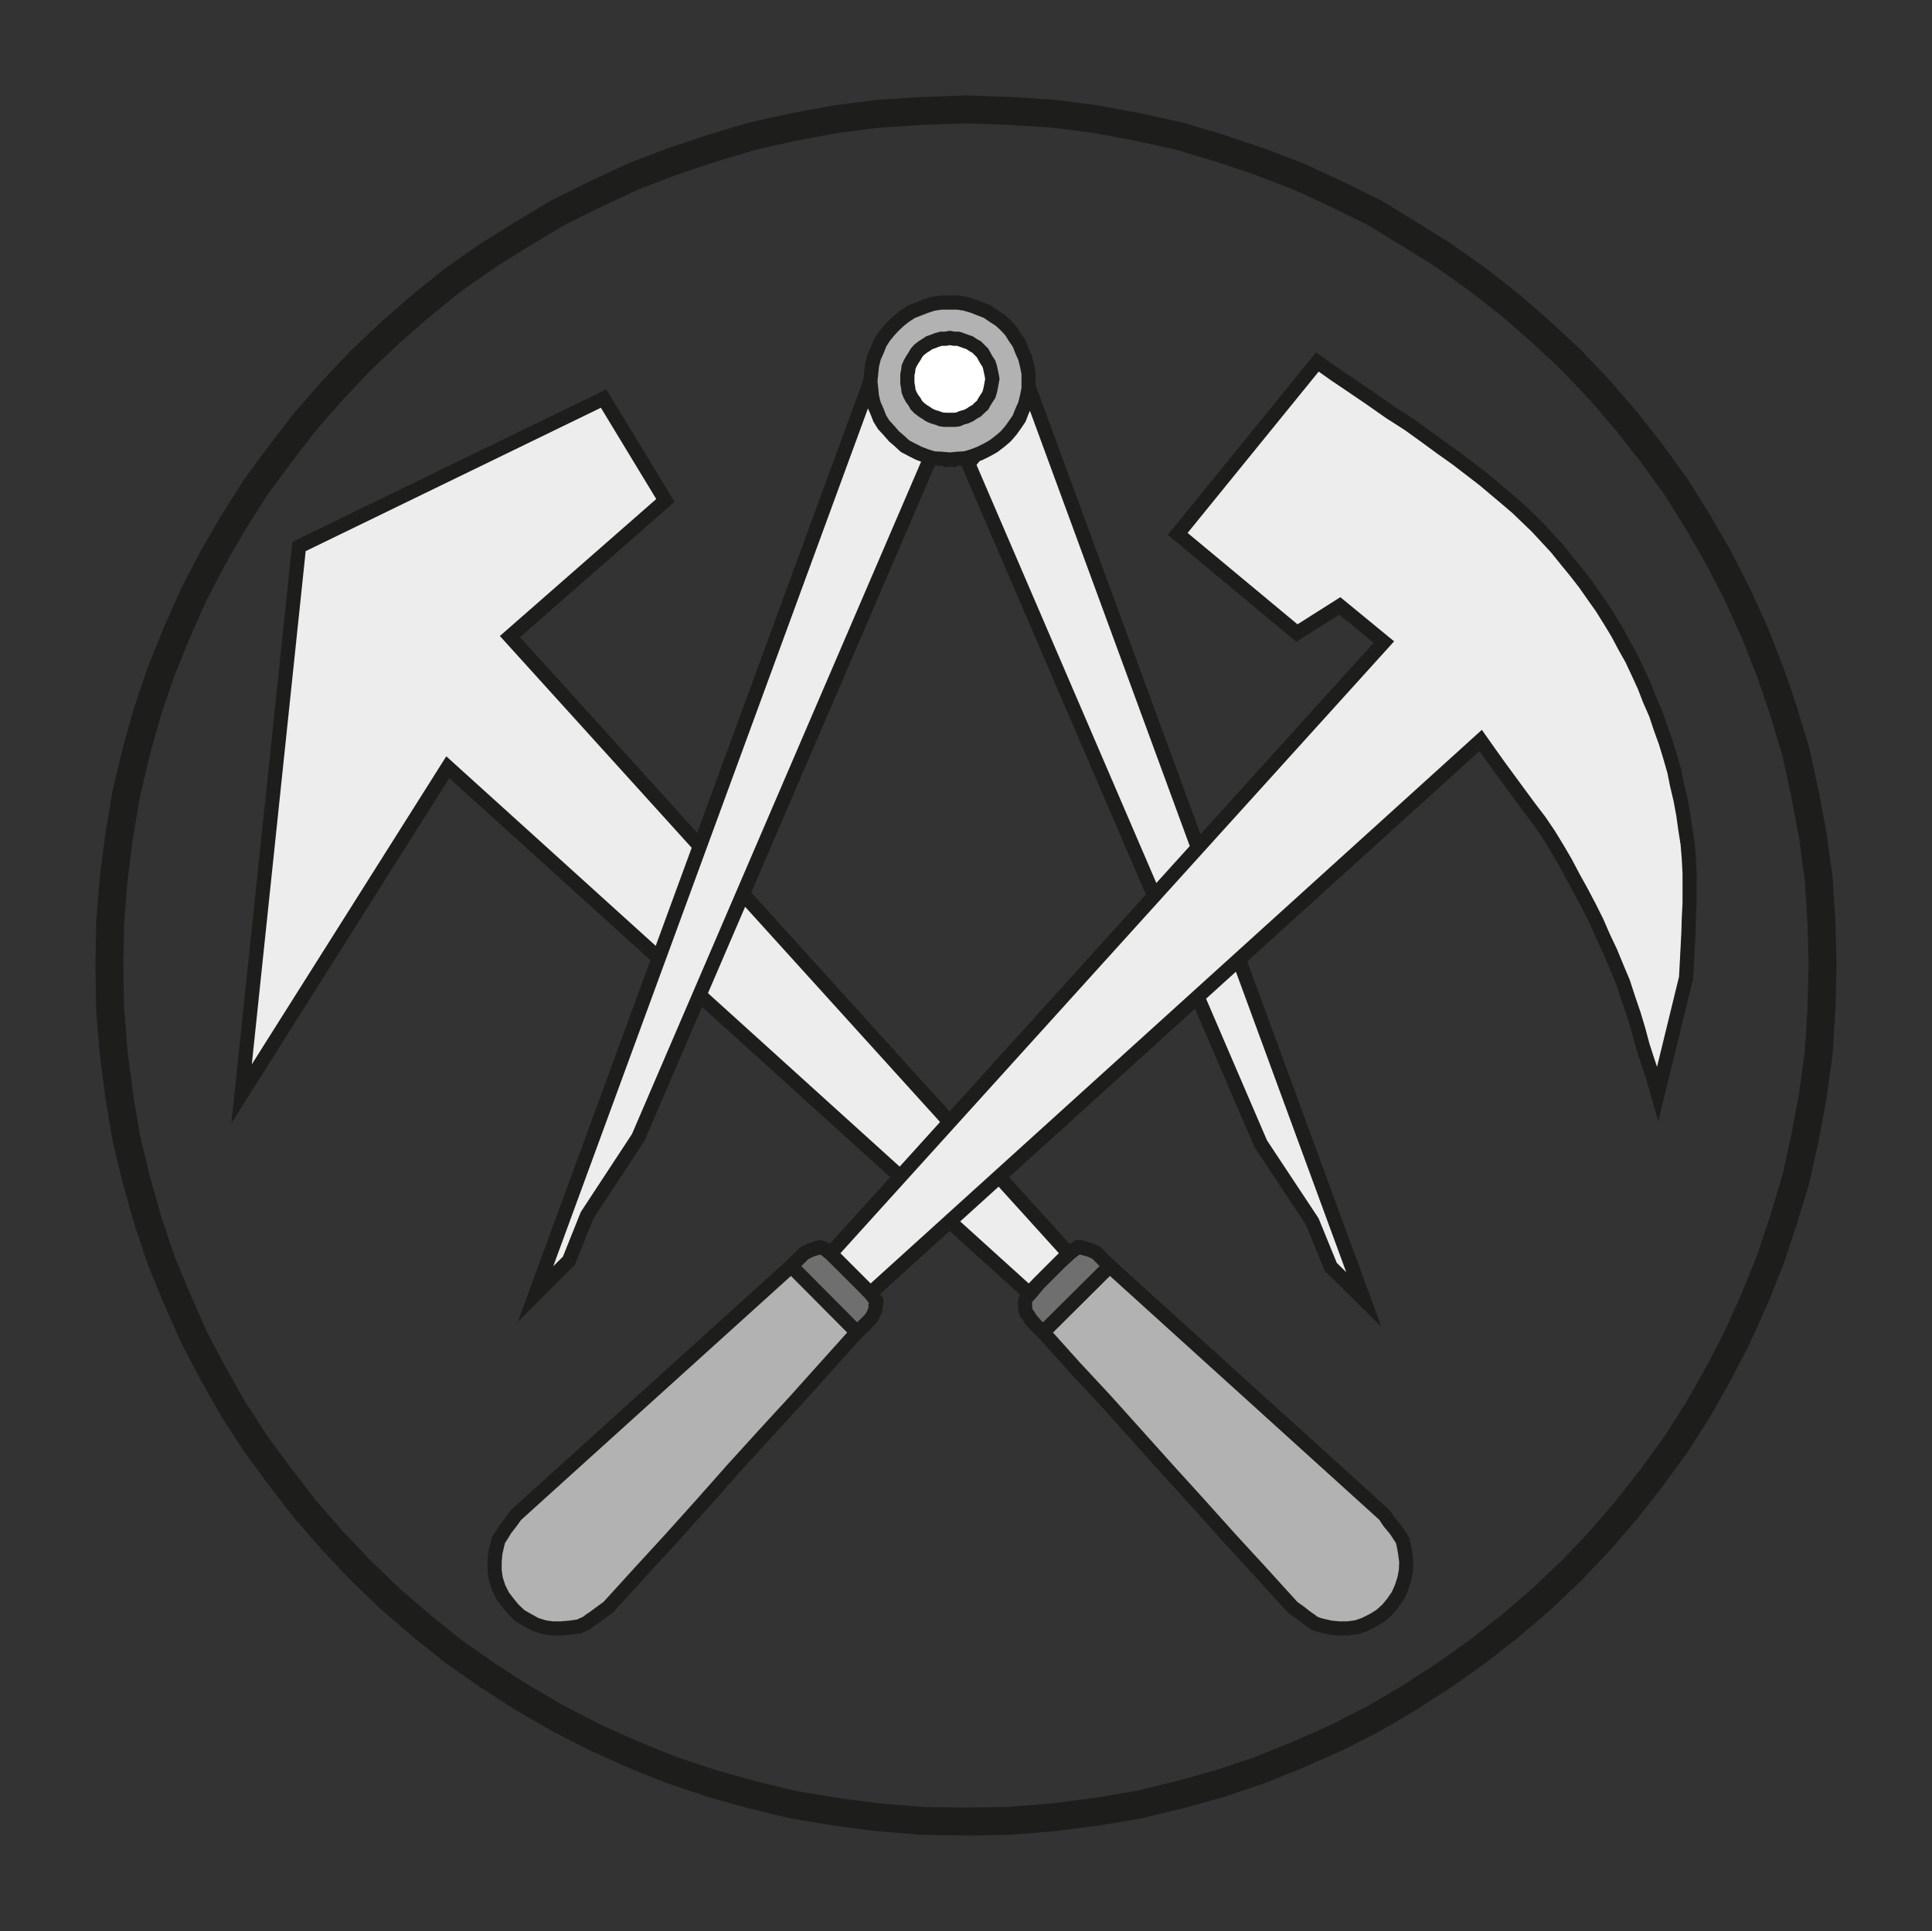
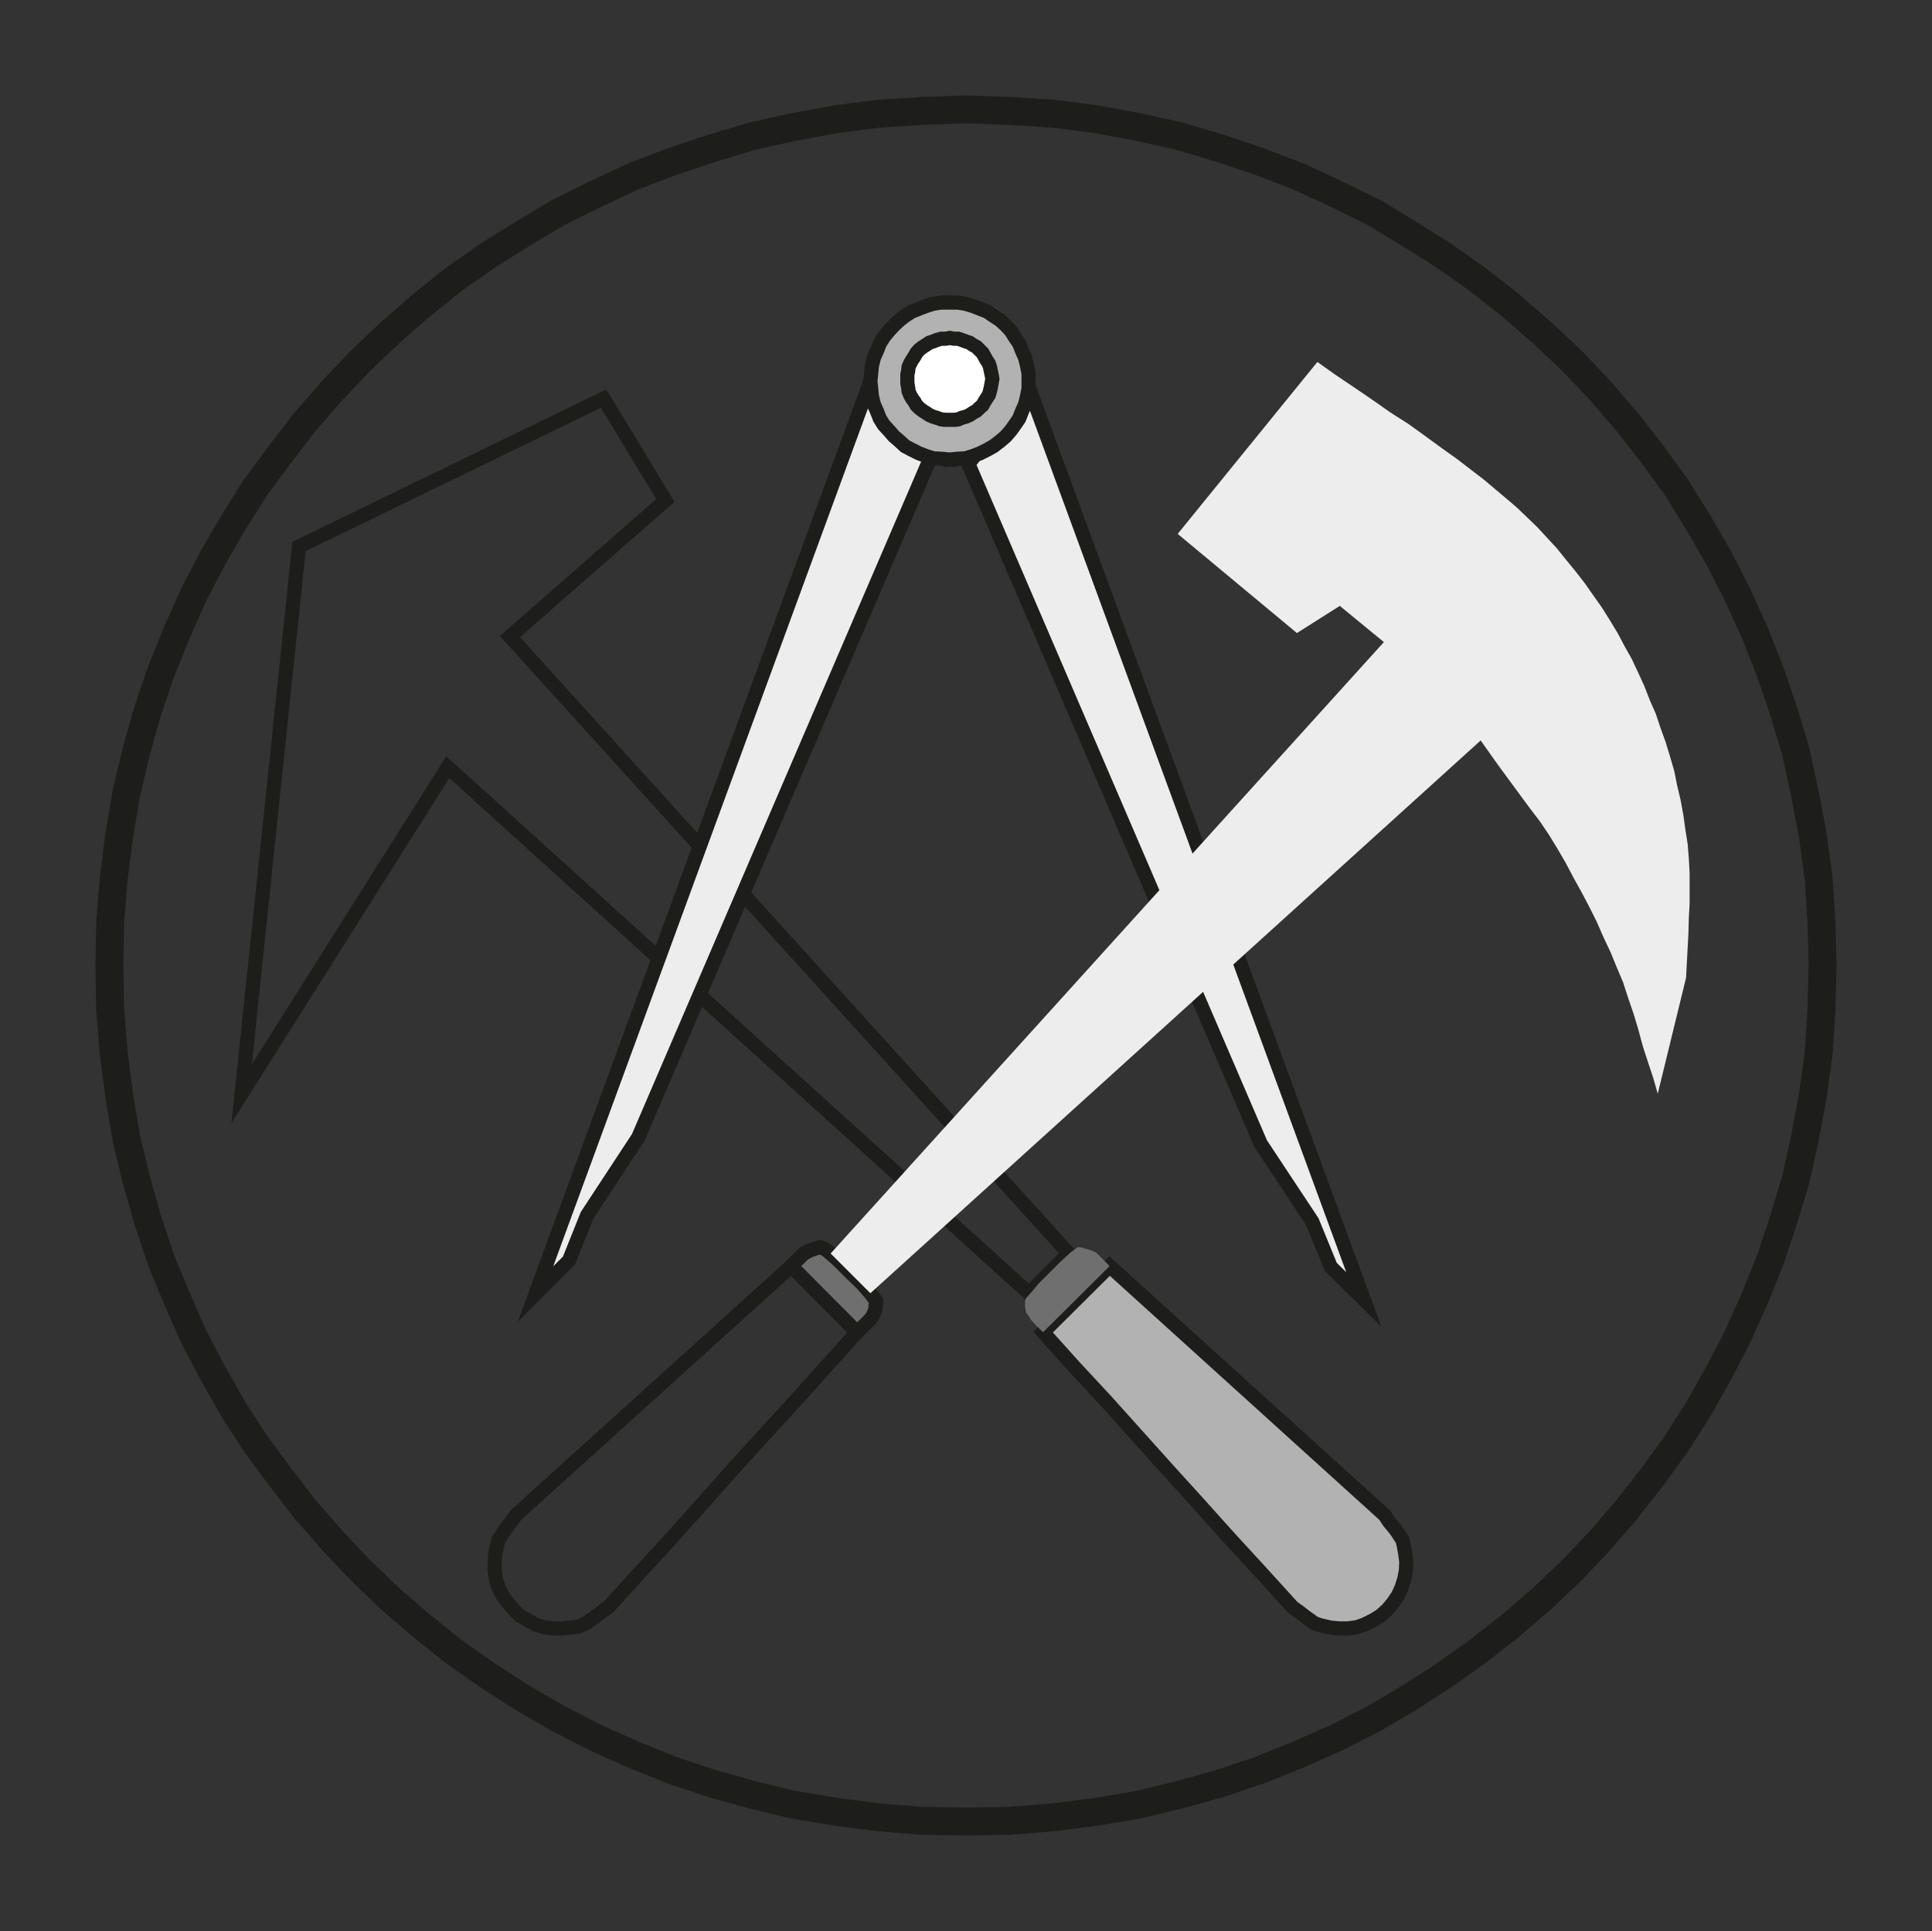
<svg xmlns="http://www.w3.org/2000/svg" id="Ebene_1" viewBox="0 0 49.1 49.08">
  <rect x="0" y="0" width="49.1" height="49.08" fill="#333333" stroke="none" />
  <polygon points="24.55 46.3 25.67 46.28 26.77 46.19 27.86 46.05 28.93 45.87 29.97 45.62 31.01 45.33 32.02 44.99 33.01 44.59 33.98 44.16 34.92 43.68 35.82 43.15 36.7 42.58 37.56 41.97 38.39 41.32 39.18 40.64 39.94 39.92 40.66 39.16 41.34 38.37 41.99 37.54 42.6 36.7 43.16 35.82 43.68 34.9 44.16 33.97 44.6 32.99 44.99 32.02 45.33 31 45.64 29.97 45.87 28.93 46.07 27.85 46.22 26.77 46.29 25.66 46.32 24.54 46.29 23.43 46.22 22.33 46.07 21.23 45.87 20.17 45.64 19.11 45.33 18.08 44.99 17.08 44.6 16.09 44.16 15.12 43.68 14.18 43.16 13.28 42.6 12.38 41.99 11.54 41.34 10.71 40.66 9.92 39.94 9.16 39.18 8.45 38.39 7.76 37.56 7.11 36.7 6.5 35.82 5.95 34.92 5.4 33.98 4.94 33.01 4.49 32.02 4.11 31.01 3.77 29.97 3.46 28.93 3.23 27.86 3.03 26.77 2.89 25.67 2.82 24.55 2.78 23.44 2.82 22.32 2.89 21.24 3.03 20.16 3.23 19.12 3.46 18.09 3.77 17.07 4.11 16.08 4.49 15.12 4.94 14.19 5.4 13.27 5.95 12.39 6.5 11.52 7.11 10.71 7.76 9.92 8.45 9.17 9.16 8.45 9.92 7.76 10.71 7.12 11.54 6.5 12.38 5.93 13.28 5.41 14.18 4.92 15.12 4.49 16.09 4.09 17.08 3.75 18.08 3.46 19.11 3.21 20.17 3.03 21.23 2.89 22.33 2.8 23.43 2.78 24.54 2.8 25.66 2.89 26.77 3.03 27.85 3.21 28.93 3.46 29.97 3.75 31 4.09 32.02 4.49 32.99 4.92 33.97 5.41 34.9 5.93 35.82 6.5 36.7 7.12 37.54 7.76 38.37 8.45 39.16 9.17 39.92 9.92 40.64 10.71 41.32 11.52 41.97 12.39 42.58 13.27 43.15 14.19 43.68 15.12 44.16 16.08 44.59 17.07 44.99 18.09 45.33 19.12 45.62 20.16 45.87 21.24 46.05 22.32 46.19 23.44 46.28 24.55 46.3" style="fill:none; stroke:#1d1d1b; stroke-linecap:square; stroke-miterlimit:10; stroke-width:.71px;" />
-   <polygon points="20.11 32.18 21.78 33.86 20.99 34.74 20.2 35.62 19.41 36.48 18.61 37.36 17.84 38.23 17.05 39.11 16.26 39.97 15.46 40.85 15.28 40.98 15.09 41.12 15 41.18 14.91 41.25 14.82 41.29 14.71 41.34 14.49 41.37 14.26 41.39 14.04 41.39 13.83 41.36 13.61 41.29 13.41 41.18 13.22 41.07 13.05 40.91 12.91 40.74 12.78 40.57 12.67 40.35 12.6 40.13 12.57 39.92 12.57 39.7 12.59 39.47 12.64 39.25 12.67 39.14 12.73 39.05 12.78 38.97 12.84 38.87 12.98 38.69 13.11 38.51 20.11 32.18" style="fill:#b2b2b2; fill-rule:evenodd;" />
  <polygon points="20.11 32.18 21.78 33.86 20.99 34.74 20.2 35.62 19.41 36.48 18.61 37.36 17.84 38.23 17.05 39.11 16.26 39.97 15.46 40.85 15.28 40.98 15.09 41.12 15 41.18 14.91 41.25 14.82 41.29 14.71 41.34 14.49 41.37 14.26 41.39 14.04 41.39 13.83 41.36 13.61 41.29 13.41 41.18 13.22 41.07 13.05 40.91 12.91 40.74 12.78 40.57 12.67 40.35 12.6 40.13 12.57 39.92 12.57 39.7 12.59 39.47 12.64 39.25 12.67 39.14 12.73 39.05 12.78 38.97 12.84 38.87 12.98 38.69 13.11 38.51 20.11 32.18" style="fill:none; stroke:#1d1d1b; stroke-linecap:square; stroke-miterlimit:10; stroke-width:.36px;" />
  <polygon points="20.11 32.18 21.78 33.86 21.96 33.69 22.12 33.53 22.18 33.44 22.21 33.37 22.25 33.28 22.25 33.19 22.27 33.12 22.27 33.07 22.21 32.99 22.12 32.87 21.91 32.63 21.62 32.35 21.33 32.06 21.11 31.86 20.97 31.75 20.9 31.72 20.84 31.7 20.77 31.72 20.61 31.77 20.43 31.86 20.11 32.18" style="fill:#706f6f; fill-rule:evenodd;" />
  <polyline points="20.11 32.18 21.78 33.86 21.96 33.69 22.12 33.53 22.18 33.44 22.21 33.37 22.25 33.28 22.25 33.19 22.27 33.12 22.27 33.07 22.21 32.99 22.12 32.87 21.91 32.63 21.62 32.35 21.33 32.06 21.11 31.86 20.97 31.75 20.9 31.72 20.84 31.7 20.77 31.72 20.61 31.77 20.43 31.86 20.11 32.18" style="fill:none; stroke:#1d1d1b; stroke-linecap:square; stroke-miterlimit:10; stroke-width:.36px;" />
-   <polygon points="6.14 27.8 7.6 13.89 15.34 10.13 16.91 12.72 12.96 16.18 27.16 31.86 26.15 32.87 11.38 19.5 6.14 27.8" style="fill:#ededed; fill-rule:evenodd;" />
  <polygon points="6.14 27.8 7.6 13.89 15.34 10.13 16.91 12.72 12.96 16.18 27.16 31.86 26.15 32.87 11.38 19.5 6.14 27.8" style="fill:none; stroke:#1d1d1b; stroke-linecap:square; stroke-miterlimit:10; stroke-width:.36px;" />
  <polygon points="34.66 33.03 26.15 9.85 24.61 11.79 32.04 29.07 33.35 31.05 33.82 32.2 34.66 33.03" style="fill:#ededed; fill-rule:evenodd;" />
  <polygon points="34.66 33.03 26.15 9.85 24.61 11.79 32.04 29.07 33.35 31.05 33.82 32.2 34.66 33.03" style="fill:none; stroke:#1d1d1b; stroke-linecap:square; stroke-miterlimit:10; stroke-width:.36px;" />
  <polygon points="13.61 32.89 22.12 9.69 23.65 11.63 16.22 28.91 14.92 30.89 14.46 32.04 13.61 32.89" style="fill:#ededed; fill-rule:evenodd;" />
  <polygon points="13.61 32.89 22.12 9.69 23.65 11.63 16.22 28.91 14.92 30.89 14.46 32.04 13.61 32.89" style="fill:none; stroke:#1d1d1b; stroke-linecap:square; stroke-miterlimit:10; stroke-width:.36px;" />
  <polygon points="24.14 11.68 24.34 11.66 24.53 11.65 24.73 11.59 24.91 11.52 25.09 11.43 25.25 11.34 25.42 11.21 25.56 11.09 25.69 10.94 25.79 10.8 25.9 10.64 25.97 10.46 26.05 10.28 26.1 10.08 26.14 9.88 26.14 9.69 26.14 9.49 26.1 9.29 26.05 9.09 25.97 8.91 25.9 8.73 25.79 8.57 25.69 8.41 25.56 8.27 25.42 8.14 25.25 8.03 25.09 7.92 24.91 7.85 24.73 7.78 24.53 7.72 24.34 7.69 24.14 7.69 23.92 7.69 23.72 7.72 23.53 7.78 23.35 7.85 23.17 7.92 23 8.03 22.86 8.14 22.72 8.27 22.59 8.41 22.46 8.57 22.36 8.73 22.29 8.91 22.21 9.09 22.16 9.29 22.14 9.49 22.12 9.69 22.14 9.88 22.16 10.08 22.21 10.28 22.29 10.46 22.36 10.64 22.46 10.8 22.59 10.94 22.72 11.09 22.86 11.21 23 11.34 23.17 11.43 23.35 11.52 23.53 11.59 23.72 11.65 23.92 11.66 24.14 11.68" style="fill:#b2b2b2; fill-rule:evenodd;" />
  <polyline points="24.14 11.68 24.34 11.66 24.53 11.65 24.73 11.59 24.91 11.52 25.09 11.43 25.25 11.34 25.42 11.21 25.56 11.09 25.69 10.94 25.79 10.8 25.9 10.64 25.97 10.46 26.05 10.28 26.1 10.08 26.14 9.88 26.14 9.69 26.14 9.49 26.1 9.29 26.05 9.09 25.97 8.91 25.9 8.73 25.79 8.57 25.69 8.41 25.56 8.27 25.42 8.14 25.25 8.03 25.09 7.92 24.91 7.85 24.73 7.78 24.53 7.72 24.34 7.69 24.14 7.69 23.92 7.69 23.72 7.72 23.53 7.78 23.35 7.85 23.17 7.92 23 8.03 22.86 8.14 22.72 8.27 22.59 8.41 22.46 8.57 22.36 8.73 22.29 8.91 22.21 9.09 22.16 9.29 22.14 9.49 22.12 9.69 22.14 9.88 22.16 10.08 22.21 10.28 22.29 10.46 22.36 10.64 22.46 10.8 22.59 10.94 22.72 11.09 22.86 11.21 23 11.34 23.17 11.43 23.35 11.52 23.53 11.59 23.72 11.65 23.92 11.66 24.14 11.68" style="fill:none; stroke:#1d1d1b; stroke-linecap:square; stroke-miterlimit:10; stroke-width:.36px;" />
  <polygon points="24.14 10.67 24.25 10.67 24.35 10.66 24.44 10.62 24.55 10.59 24.64 10.55 24.73 10.49 24.82 10.44 24.89 10.37 24.97 10.3 25.02 10.21 25.07 10.13 25.13 10.04 25.16 9.94 25.18 9.85 25.2 9.74 25.22 9.63 25.2 9.52 25.18 9.43 25.16 9.33 25.13 9.24 25.07 9.15 25.02 9.06 24.97 8.97 24.89 8.89 24.82 8.82 24.73 8.77 24.64 8.71 24.55 8.68 24.44 8.64 24.35 8.61 24.25 8.61 24.14 8.59 24.03 8.61 23.92 8.61 23.81 8.64 23.71 8.68 23.62 8.71 23.53 8.77 23.45 8.82 23.36 8.89 23.29 8.97 23.24 9.06 23.18 9.15 23.13 9.24 23.09 9.33 23.08 9.43 23.06 9.52 23.06 9.63 23.06 9.74 23.08 9.85 23.09 9.94 23.13 10.04 23.18 10.13 23.24 10.21 23.29 10.3 23.36 10.37 23.45 10.44 23.53 10.49 23.62 10.55 23.71 10.59 23.81 10.62 23.92 10.66 24.03 10.67 24.14 10.67" style="fill:#fff; fill-rule:evenodd;" />
  <polyline points="24.14 10.67 24.25 10.67 24.35 10.66 24.44 10.62 24.55 10.59 24.64 10.55 24.73 10.49 24.82 10.44 24.89 10.37 24.97 10.3 25.02 10.21 25.07 10.13 25.13 10.04 25.16 9.94 25.18 9.85 25.2 9.74 25.22 9.63 25.2 9.52 25.18 9.43 25.16 9.33 25.13 9.24 25.07 9.15 25.02 9.06 24.97 8.97 24.89 8.89 24.82 8.82 24.73 8.77 24.64 8.71 24.55 8.68 24.44 8.64 24.35 8.61 24.25 8.61 24.14 8.59 24.03 8.61 23.92 8.61 23.81 8.64 23.71 8.68 23.62 8.71 23.53 8.77 23.45 8.82 23.36 8.89 23.29 8.97 23.24 9.06 23.18 9.15 23.13 9.24 23.09 9.33 23.08 9.43 23.06 9.52 23.06 9.63 23.06 9.74 23.08 9.85 23.09 9.94 23.13 10.04 23.18 10.13 23.24 10.21 23.29 10.3 23.36 10.37 23.45 10.44 23.53 10.49 23.62 10.55 23.71 10.59 23.81 10.62 23.92 10.66 24.03 10.67 24.14 10.67" style="fill:none; stroke:#1d1d1b; stroke-linecap:square; stroke-miterlimit:10; stroke-width:.36px;" />
  <polygon points="28.2 32.18 26.51 33.86 27.3 34.74 28.1 35.6 28.89 36.48 29.68 37.36 30.47 38.23 31.26 39.11 32.05 39.97 32.85 40.85 33.03 40.98 33.21 41.12 33.3 41.18 33.39 41.25 33.49 41.29 33.6 41.32 33.82 41.37 34.03 41.39 34.25 41.39 34.48 41.36 34.68 41.29 34.9 41.18 35.08 41.07 35.26 40.91 35.4 40.74 35.53 40.55 35.62 40.35 35.69 40.13 35.73 39.92 35.74 39.7 35.71 39.47 35.67 39.25 35.64 39.14 35.58 39.05 35.53 38.97 35.46 38.87 35.31 38.69 35.19 38.51 28.2 32.18" style="fill:#b2b2b2; fill-rule:evenodd;" />
  <polygon points="28.2 32.18 26.51 33.86 27.3 34.74 28.1 35.6 28.89 36.48 29.68 37.36 30.47 38.23 31.26 39.11 32.05 39.97 32.85 40.85 33.03 40.98 33.21 41.12 33.3 41.18 33.39 41.25 33.49 41.29 33.6 41.32 33.82 41.37 34.03 41.39 34.25 41.39 34.48 41.36 34.68 41.29 34.9 41.18 35.08 41.07 35.26 40.91 35.4 40.74 35.53 40.55 35.62 40.35 35.69 40.13 35.73 39.92 35.74 39.7 35.71 39.47 35.67 39.25 35.64 39.14 35.58 39.05 35.53 38.97 35.46 38.87 35.31 38.69 35.19 38.51 28.2 32.18" style="fill:none; stroke:#1d1d1b; stroke-linecap:square; stroke-miterlimit:10; stroke-width:.36px;" />
  <polygon points="28.2 32.18 26.51 33.86 26.33 33.69 26.19 33.53 26.14 33.44 26.08 33.37 26.06 33.28 26.05 33.19 26.05 33.12 26.05 33.07 26.08 32.99 26.19 32.87 26.39 32.63 26.67 32.35 26.96 32.06 27.2 31.84 27.32 31.75 27.39 31.7 27.45 31.7 27.52 31.72 27.7 31.77 27.86 31.84 28.2 32.18" style="fill:#706f6f; fill-rule:evenodd;" />
-   <polygon points="28.2 32.18 26.51 33.86 26.33 33.69 26.19 33.53 26.14 33.44 26.08 33.37 26.06 33.28 26.05 33.19 26.05 33.12 26.05 33.07 26.08 32.99 26.19 32.87 26.39 32.63 26.67 32.35 26.96 32.06 27.2 31.84 27.32 31.75 27.39 31.7 27.45 31.7 27.52 31.72 27.7 31.77 27.86 31.84 28.2 32.18" style="fill:none; stroke:#1d1d1b; stroke-linecap:square; stroke-miterlimit:10; stroke-width:.36px;" />
  <polygon points="22.12 32.87 21.11 31.86 35.17 16.32 34.05 15.4 32.96 16.09 29.93 13.57 33.48 9.2 33.93 9.52 34.39 9.83 34.86 10.15 35.33 10.48 35.8 10.78 36.23 11.09 36.64 11.39 37.02 11.66 37.71 12.19 38.28 12.67 38.55 12.9 38.8 13.14 39.06 13.39 39.31 13.66 39.56 13.93 39.81 14.24 40.04 14.52 40.28 14.83 40.49 15.13 40.71 15.44 40.91 15.76 41.11 16.09 41.29 16.43 41.47 16.75 41.63 17.09 41.79 17.44 41.93 17.8 42.08 18.14 42.2 18.5 42.33 18.86 42.44 19.22 42.55 19.6 42.62 19.95 42.71 20.33 42.78 20.71 42.83 21.07 42.89 21.45 42.92 21.82 42.94 22.2 42.94 22.58 42.94 22.96 42.92 23.34 42.91 23.71 42.89 24.09 42.87 24.47 42.85 24.85 42.13 27.8 42.01 27.38 41.88 26.99 41.75 26.59 41.64 26.18 41.52 25.78 41.38 25.37 41.25 24.97 41.09 24.59 40.93 24.2 40.75 23.82 40.58 23.43 40.39 23.05 40.19 22.67 39.99 22.31 39.79 21.93 39.58 21.57 39.36 21.21 39.13 20.87 38.87 20.53 38.62 20.19 38.37 19.85 38.12 19.51 37.87 19.16 37.63 18.82 22.12 32.87" style="fill:#ededed; fill-rule:evenodd;" />
-   <polygon points="22.12 32.87 21.11 31.86 35.17 16.32 34.05 15.4 32.96 16.09 29.93 13.57 33.48 9.2 33.93 9.52 34.39 9.83 34.86 10.15 35.33 10.48 35.8 10.78 36.23 11.09 36.64 11.39 37.02 11.66 37.71 12.19 38.28 12.67 38.55 12.9 38.8 13.14 39.06 13.39 39.31 13.66 39.56 13.93 39.81 14.24 40.04 14.52 40.28 14.83 40.49 15.13 40.71 15.44 40.91 15.76 41.11 16.09 41.29 16.43 41.47 16.75 41.63 17.09 41.79 17.44 41.93 17.8 42.08 18.14 42.2 18.5 42.33 18.86 42.44 19.22 42.55 19.6 42.62 19.95 42.71 20.33 42.78 20.71 42.83 21.07 42.89 21.45 42.92 21.82 42.94 22.2 42.94 22.58 42.94 22.96 42.92 23.34 42.91 23.71 42.89 24.09 42.87 24.47 42.85 24.85 42.13 27.8 42.01 27.38 41.88 26.99 41.75 26.59 41.64 26.18 41.52 25.78 41.38 25.37 41.25 24.97 41.09 24.59 40.93 24.2 40.75 23.82 40.58 23.43 40.39 23.05 40.19 22.67 39.99 22.31 39.79 21.93 39.58 21.57 39.36 21.21 39.13 20.87 38.87 20.53 38.62 20.19 38.37 19.85 38.12 19.51 37.87 19.16 37.63 18.82 22.12 32.87" style="fill:none; stroke:#1d1d1b; stroke-linecap:square; stroke-miterlimit:10; stroke-width:.36px;" />
</svg>